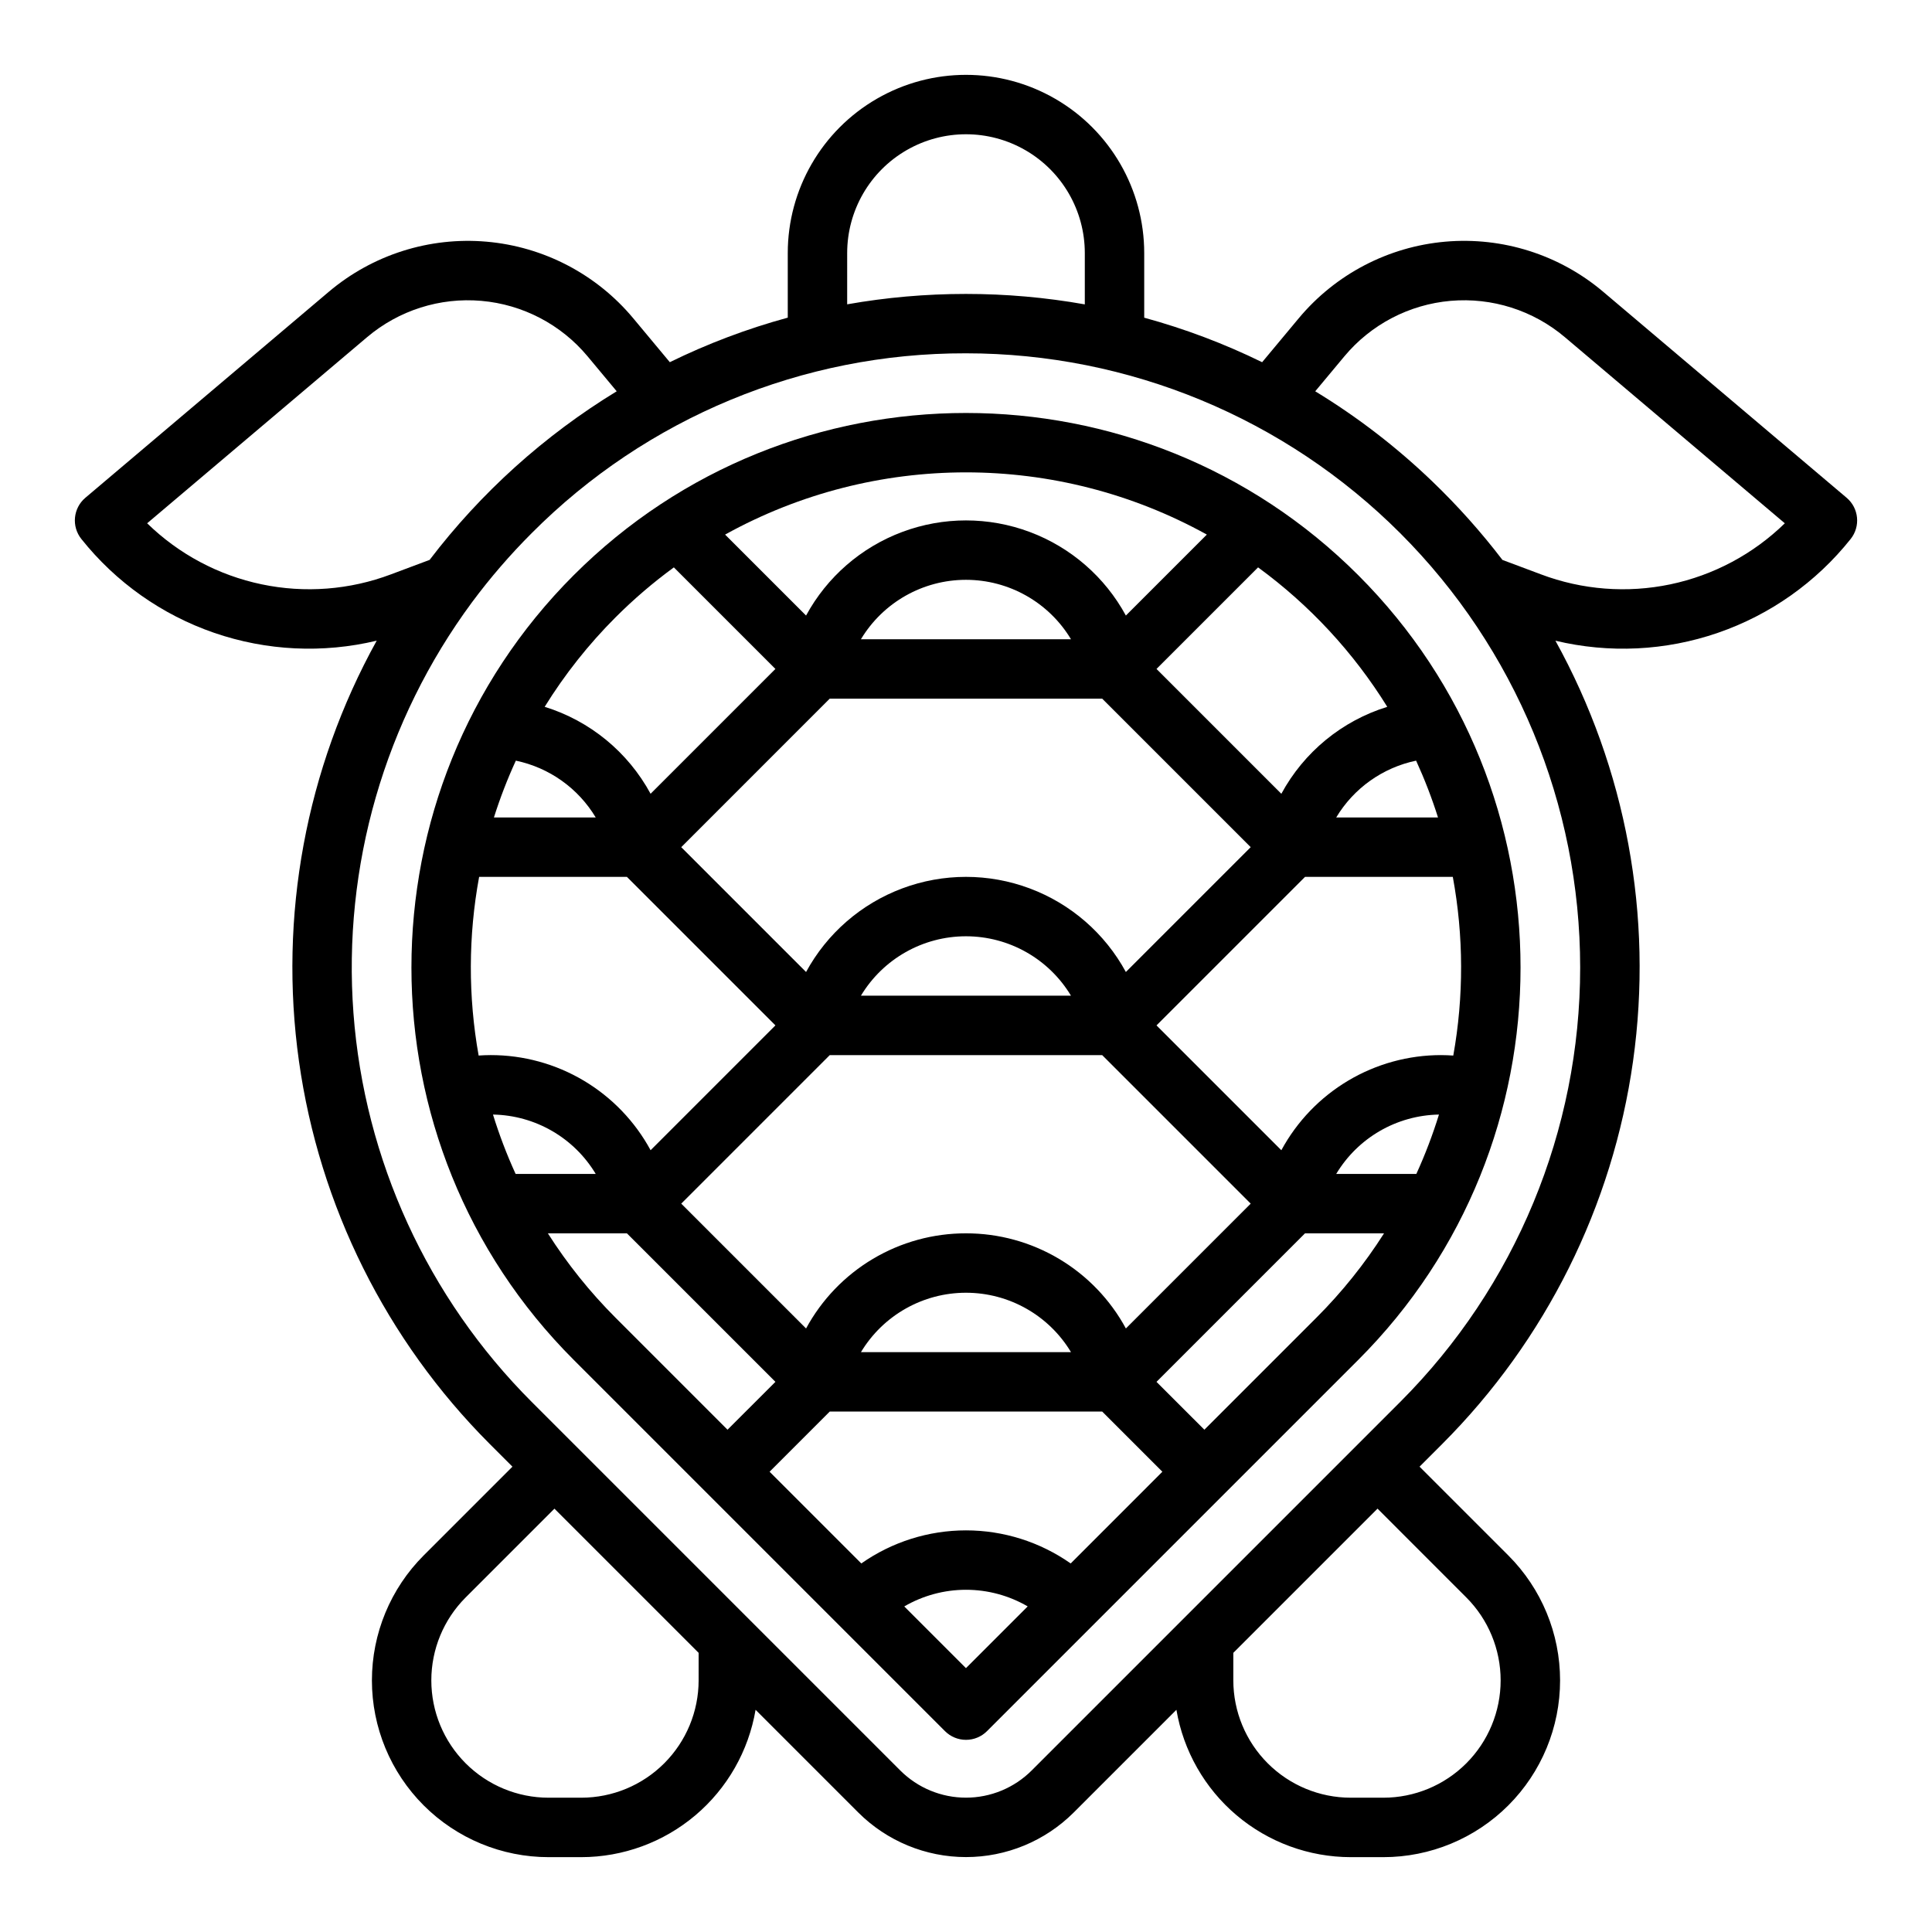
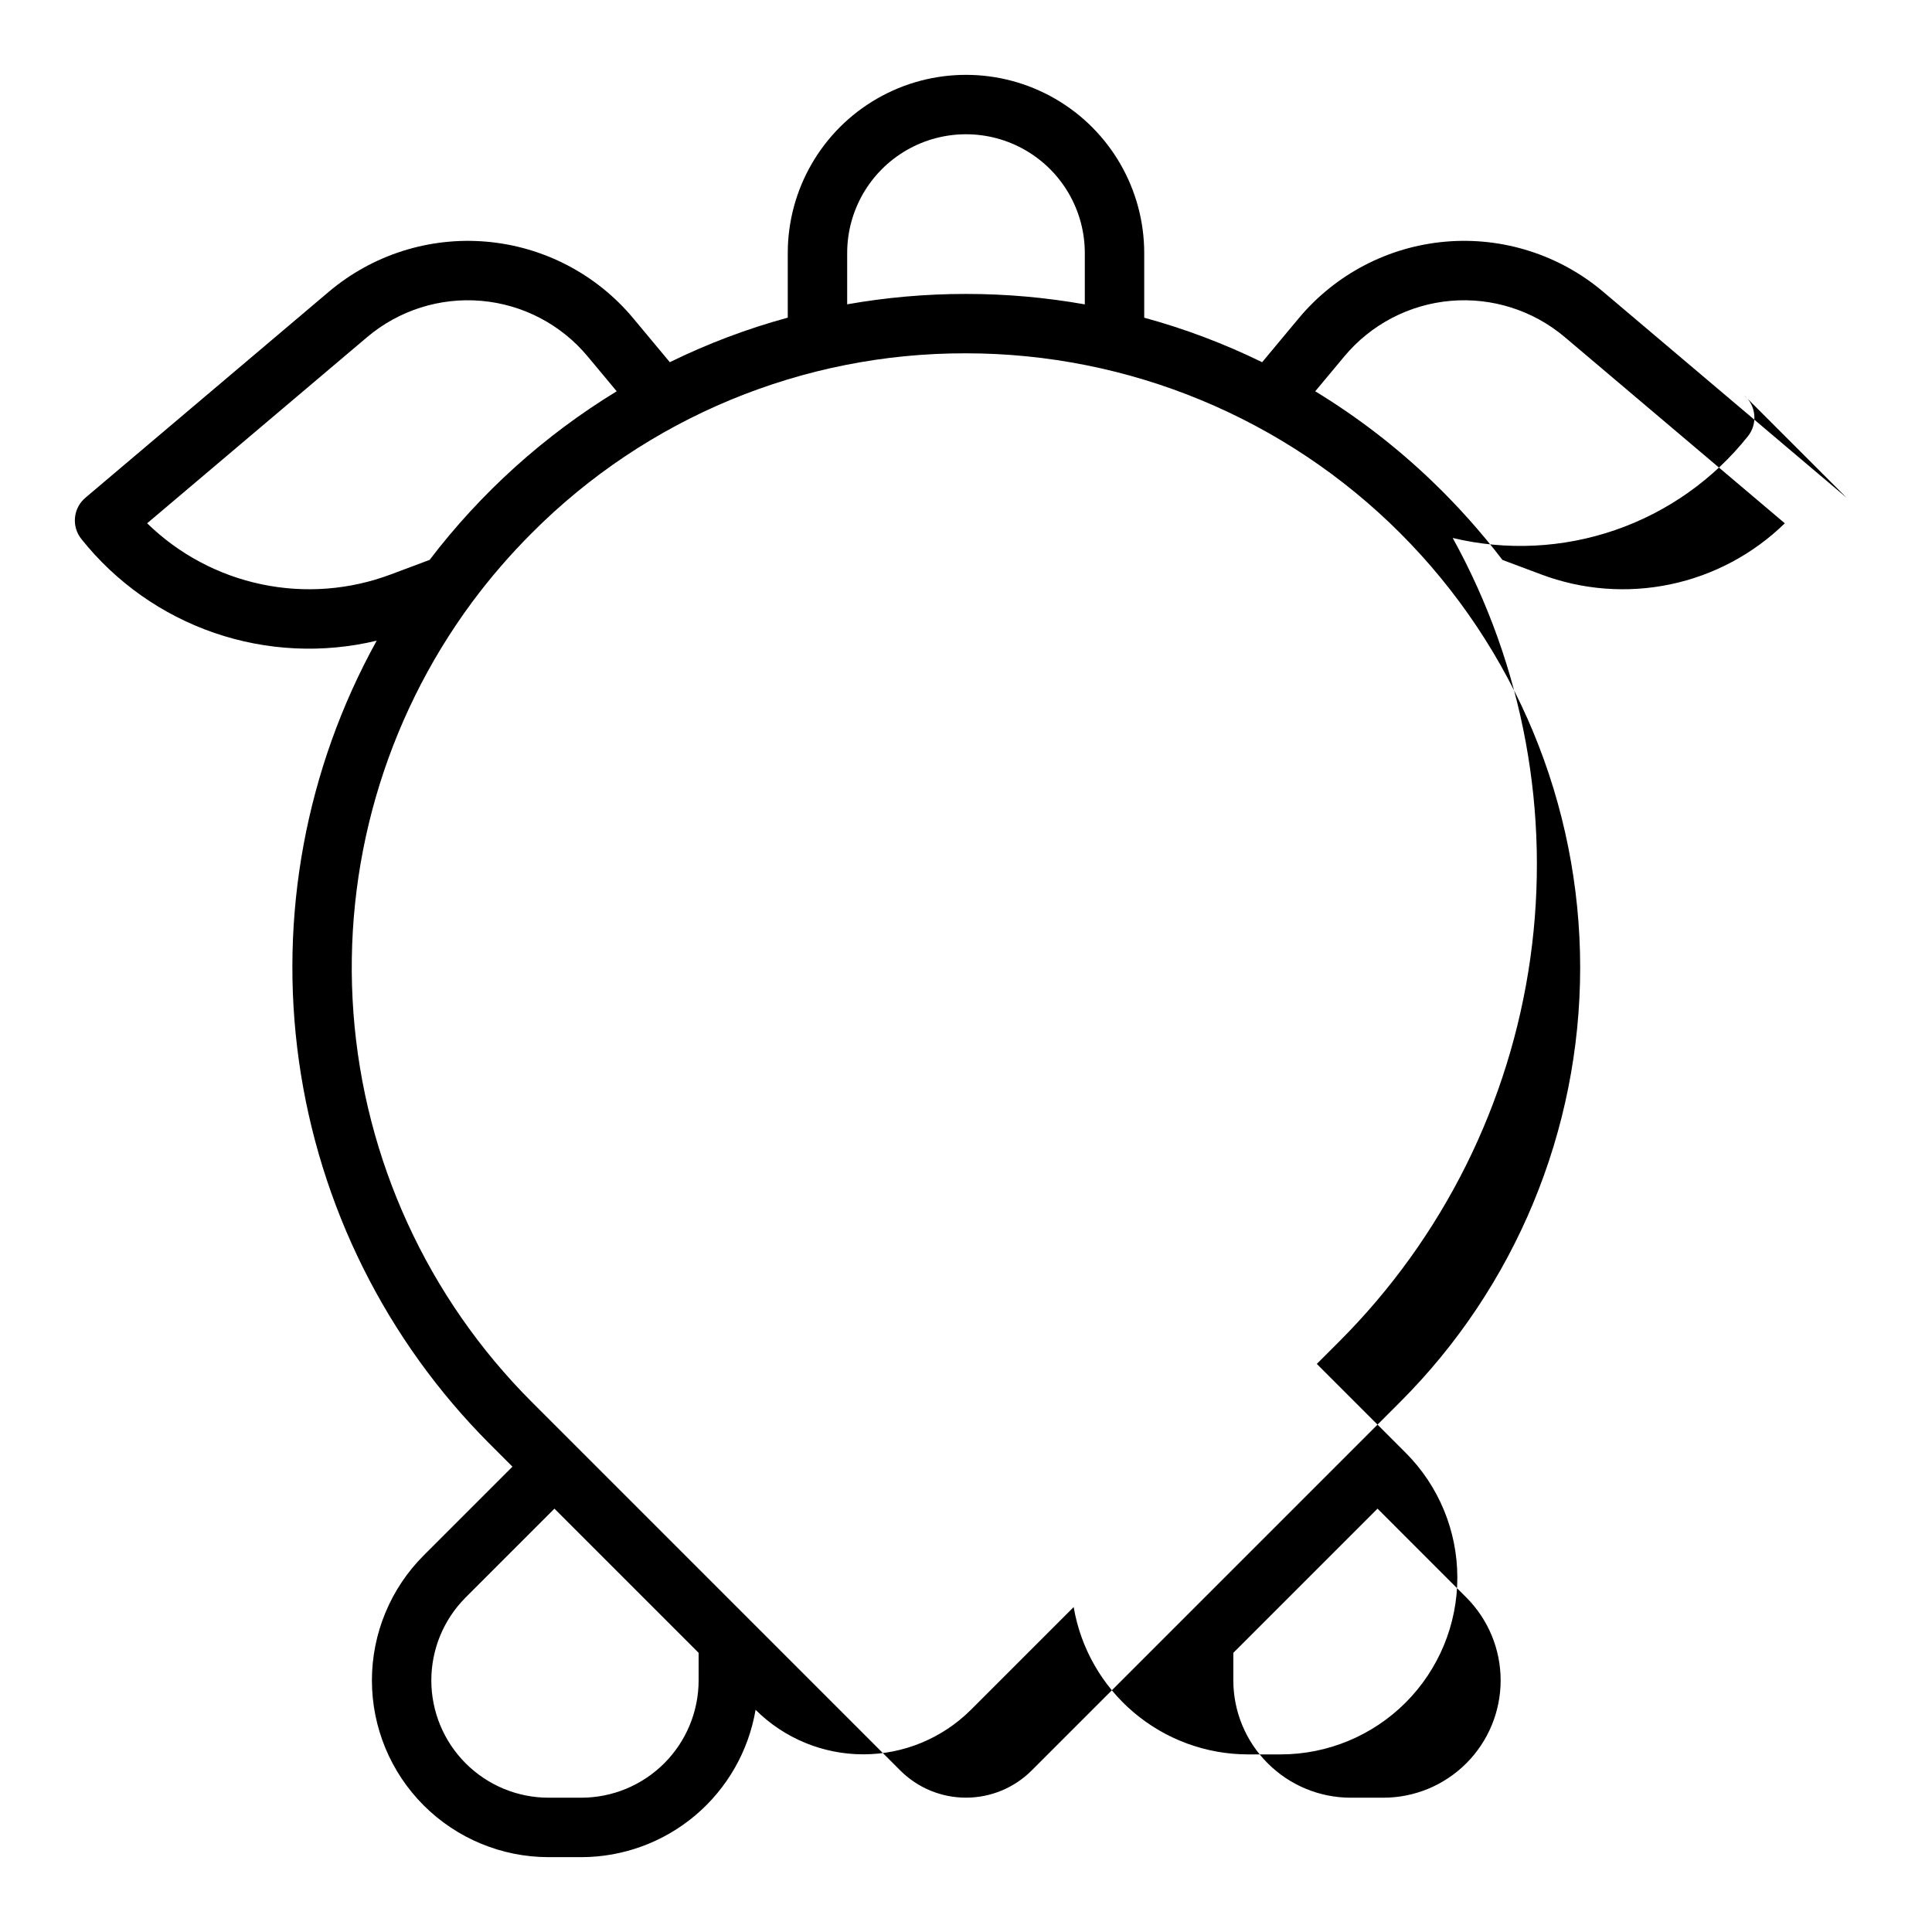
<svg xmlns="http://www.w3.org/2000/svg" fill="#000000" width="800px" height="800px" version="1.1" viewBox="144 144 512 512">
  <g>
-     <path d="m296.03 296.44c-57.328 57.328-57.328 150.61 0 207.93l98.402 98.402c1.477 1.477 3.477 2.305 5.566 2.305 2.086 0 4.09-0.828 5.566-2.305l98.398-98.398c57.328-57.328 57.328-150.61 0-207.93-57.328-57.332-150.61-57.332-207.93-0.004zm215.61 34.875c-12.008 3.719-22.082 11.992-28.07 23.047l-33.082-33.086 26.918-26.918v0.004c13.68 10 25.305 22.547 34.234 36.953zm14.305 92.297c-8.68-0.008-17.199 2.328-24.66 6.766-7.461 4.441-13.582 10.812-17.715 18.445l-33.082-33.082 39.359-39.359h39.164c2.887 15.648 2.93 31.688 0.125 47.352-1.059-0.07-2.125-0.121-3.191-0.121zm-0.609 15.758h0.004c-1.66 5.367-3.66 10.621-5.992 15.73h-21.234c5.754-9.59 16.043-15.535 27.227-15.73zm-97.594 118.96c-8.125-5.703-17.812-8.766-27.742-8.766-9.93 0-19.617 3.062-27.746 8.766l-24.305-24.305 15.945-15.949h72.199l15.949 15.949zm-55.582-55.996c5.875-9.77 16.438-15.746 27.836-15.746 11.395 0 21.961 5.977 27.832 15.746zm27.836-31.488c-8.684-0.012-17.203 2.328-24.664 6.766-7.461 4.438-13.582 10.812-17.715 18.445l-33.082-33.082 39.359-39.359h72.199l39.359 39.359-33.082 33.082c-4.133-7.633-10.254-14.008-17.715-18.445-7.461-4.438-15.98-6.777-24.66-6.766zm-125.35-31.477c11.184 0.195 21.473 6.141 27.227 15.73h-21.23c-2.336-5.109-4.336-10.363-5.996-15.73zm41.77 9.453c-4.133-7.633-10.254-14.004-17.715-18.445-7.461-4.438-15.98-6.773-24.66-6.766-1.066 0-2.129 0.047-3.191 0.117l-0.004 0.004c-2.801-15.664-2.758-31.703 0.129-47.352h39.164l39.359 39.359zm-41.52-88.188c1.625-5.133 3.562-10.16 5.809-15.055 8.848 1.848 16.52 7.305 21.168 15.055zm88.996-31.488h72.199l39.359 39.359-33.082 33.082v0.004c-5.547-10.219-14.598-18.086-25.488-22.156-10.891-4.074-22.887-4.074-33.773 0-10.891 4.07-19.945 11.938-25.492 22.156l-33.082-33.082zm8.266-15.742c5.871-9.77 16.434-15.746 27.832-15.746 11.398 0 21.961 5.977 27.832 15.746zm55.664 94.465h-55.664c5.871-9.77 16.434-15.746 27.832-15.746 11.398 0 21.961 5.977 27.832 15.746zm70.289-47.23v-0.004c4.648-7.75 12.324-13.207 21.172-15.055 2.242 4.894 4.184 9.922 5.805 15.055zm-34.285-74.969-21.457 21.457c-5.547-10.219-14.602-18.086-25.488-22.156-10.891-4.074-22.887-4.074-33.777 0-10.887 4.07-19.941 11.938-25.488 22.156l-21.457-21.457c39.719-21.984 87.949-21.984 127.67 0zm-156.67 21.902c4.793-4.793 9.949-9.211 15.426-13.211l26.914 26.914-33.082 33.082c-5.988-11.051-16.062-19.324-28.07-23.043 5.336-8.613 11.648-16.582 18.812-23.742zm-17.965 163.27h20.945l39.359 39.359-12.695 12.688-29.645-29.652c-6.789-6.785-12.812-14.297-17.965-22.395zm110.8 115.23-16.352-16.352c4.965-2.891 10.609-4.414 16.352-4.414 5.746-0.004 11.391 1.516 16.359 4.406zm92.832-92.836-29.652 29.652-12.688-12.684 39.359-39.359h20.945c-5.152 8.098-11.176 15.609-17.965 22.395z" />
-     <path d="m633.37 275.91-64.492-54.574c-11.613-9.828-26.668-14.613-41.82-13.293-15.156 1.32-29.156 8.637-38.895 20.324l-9.684 11.621c-10.023-4.91-20.484-8.859-31.25-11.797v-17.121c0-16.875-9.004-32.469-23.617-40.906s-32.617-8.438-47.23 0c-14.613 8.438-23.617 24.031-23.617 40.906v17.109c-10.77 2.934-21.238 6.887-31.258 11.805l-9.676-11.617c-9.738-11.684-23.738-19-38.891-20.32-15.156-1.32-30.211 3.465-41.82 13.289l-64.492 54.574c-3.258 2.75-3.731 7.598-1.066 10.93 9.133 11.469 21.344 20.098 35.207 24.871 13.863 4.769 28.801 5.492 43.059 2.074-18.773 33.926-26.004 73.035-20.605 111.43 5.402 38.395 23.141 73.992 50.543 101.43l6.035 6.035-23.527 23.527c-8.781 8.785-13.715 20.699-13.715 33.121s4.934 24.332 13.719 33.117c8.785 8.781 20.699 13.719 33.121 13.719h8.66-0.004c11.066-0.016 21.773-3.945 30.223-11.09 8.449-7.144 14.102-17.051 15.957-27.961l27.227 27.23c7.574 7.555 17.836 11.801 28.535 11.801 10.699 0 20.961-4.246 28.531-11.801l27.23-27.23c1.855 10.91 7.508 20.816 15.957 27.961 8.453 7.148 19.16 11.074 30.227 11.09h8.66c12.422 0 24.332-4.938 33.117-13.719 8.781-8.785 13.715-20.699 13.715-33.117 0.004-12.422-4.93-24.336-13.715-33.121l-23.527-23.527 6.035-6.035c27.398-27.434 45.137-63.027 50.543-101.42s-1.812-77.5-20.566-111.43c14.254 3.41 29.184 2.688 43.039-2.086 13.855-4.773 26.062-13.398 35.191-24.863 2.664-3.332 2.195-8.176-1.062-10.93zm-264.86-64.84c0-11.25 6-21.645 15.742-27.27 9.742-5.625 21.746-5.625 31.488 0 9.742 5.625 15.746 16.02 15.746 27.27v13.594c-10.395-1.844-20.934-2.773-31.488-2.769h-0.102c-10.523 0-21.023 0.922-31.387 2.754zm-120.89 85.137c-10.941 4.125-22.836 5.043-34.281 2.644-11.449-2.394-21.973-8.008-30.344-16.176l58.285-49.32c8.406-7.117 19.309-10.582 30.285-9.625 10.973 0.953 21.113 6.254 28.164 14.715l7.703 9.25c-19.16 11.684-35.973 26.836-49.578 44.68zm81.523 293.11c-0.008 8.246-3.285 16.148-9.117 21.977-5.828 5.832-13.73 9.109-21.977 9.117h-8.66 0.004c-8.246 0-16.156-3.277-21.984-9.109-5.828-5.828-9.105-13.738-9.105-21.98 0-8.246 3.273-16.156 9.102-21.984l23.527-23.527 38.211 38.211zm203.44-21.98c5.828 5.828 9.102 13.738 9.102 21.984 0 8.246-3.277 16.152-9.109 21.984-5.828 5.828-13.734 9.105-21.98 9.105h-8.66c-8.246-0.008-16.148-3.285-21.977-9.117-5.832-5.828-9.109-13.73-9.117-21.977v-7.297l38.215-38.215zm-17.492-51.832-97.699 97.699c-4.617 4.609-10.875 7.195-17.398 7.195-6.527 0-12.785-2.586-17.402-7.195l-97.699-97.699c-27.562-27.578-44.32-64.129-47.223-103.01-2.902-38.883 8.242-77.516 31.41-108.88l0.023-0.031c4.809-6.469 10.086-12.582 15.789-18.281 30.438-30.598 71.848-47.762 115.01-47.672h0.094c43.168 0.004 84.57 17.152 115.09 47.676 30.523 30.527 47.676 71.93 47.676 115.1 0 43.168-17.148 84.57-47.672 115.1zm37.27-219.3-10.199-3.82c-5.617-7.352-11.789-14.266-18.457-20.68-9.473-9.121-19.922-17.176-31.156-24.008l7.711-9.25c7.051-8.465 17.188-13.762 28.164-14.719 10.973-0.953 21.875 2.512 30.285 9.629l58.285 49.32c-8.371 8.168-18.898 13.781-30.344 16.18-11.449 2.394-23.344 1.477-34.289-2.652z" />
+     <path d="m633.37 275.91-64.492-54.574c-11.613-9.828-26.668-14.613-41.82-13.293-15.156 1.32-29.156 8.637-38.895 20.324l-9.684 11.621c-10.023-4.91-20.484-8.859-31.25-11.797v-17.121c0-16.875-9.004-32.469-23.617-40.906s-32.617-8.438-47.23 0c-14.613 8.438-23.617 24.031-23.617 40.906v17.109c-10.77 2.934-21.238 6.887-31.258 11.805l-9.676-11.617c-9.738-11.684-23.738-19-38.891-20.32-15.156-1.32-30.211 3.465-41.82 13.289l-64.492 54.574c-3.258 2.75-3.731 7.598-1.066 10.93 9.133 11.469 21.344 20.098 35.207 24.871 13.863 4.769 28.801 5.492 43.059 2.074-18.773 33.926-26.004 73.035-20.605 111.43 5.402 38.395 23.141 73.992 50.543 101.43l6.035 6.035-23.527 23.527c-8.781 8.785-13.715 20.699-13.715 33.121s4.934 24.332 13.719 33.117c8.785 8.781 20.699 13.719 33.121 13.719h8.66-0.004c11.066-0.016 21.773-3.945 30.223-11.09 8.449-7.144 14.102-17.051 15.957-27.961c7.574 7.555 17.836 11.801 28.535 11.801 10.699 0 20.961-4.246 28.531-11.801l27.23-27.23c1.855 10.91 7.508 20.816 15.957 27.961 8.453 7.148 19.16 11.074 30.227 11.09h8.66c12.422 0 24.332-4.938 33.117-13.719 8.781-8.785 13.715-20.699 13.715-33.117 0.004-12.422-4.93-24.336-13.715-33.121l-23.527-23.527 6.035-6.035c27.398-27.434 45.137-63.027 50.543-101.42s-1.812-77.5-20.566-111.43c14.254 3.41 29.184 2.688 43.039-2.086 13.855-4.773 26.062-13.398 35.191-24.863 2.664-3.332 2.195-8.176-1.062-10.93zm-264.86-64.84c0-11.25 6-21.645 15.742-27.27 9.742-5.625 21.746-5.625 31.488 0 9.742 5.625 15.746 16.02 15.746 27.27v13.594c-10.395-1.844-20.934-2.773-31.488-2.769h-0.102c-10.523 0-21.023 0.922-31.387 2.754zm-120.89 85.137c-10.941 4.125-22.836 5.043-34.281 2.644-11.449-2.394-21.973-8.008-30.344-16.176l58.285-49.32c8.406-7.117 19.309-10.582 30.285-9.625 10.973 0.953 21.113 6.254 28.164 14.715l7.703 9.25c-19.16 11.684-35.973 26.836-49.578 44.68zm81.523 293.11c-0.008 8.246-3.285 16.148-9.117 21.977-5.828 5.832-13.73 9.109-21.977 9.117h-8.66 0.004c-8.246 0-16.156-3.277-21.984-9.109-5.828-5.828-9.105-13.738-9.105-21.98 0-8.246 3.273-16.156 9.102-21.984l23.527-23.527 38.211 38.211zm203.44-21.98c5.828 5.828 9.102 13.738 9.102 21.984 0 8.246-3.277 16.152-9.109 21.984-5.828 5.828-13.734 9.105-21.98 9.105h-8.66c-8.246-0.008-16.148-3.285-21.977-9.117-5.832-5.828-9.109-13.73-9.117-21.977v-7.297l38.215-38.215zm-17.492-51.832-97.699 97.699c-4.617 4.609-10.875 7.195-17.398 7.195-6.527 0-12.785-2.586-17.402-7.195l-97.699-97.699c-27.562-27.578-44.32-64.129-47.223-103.01-2.902-38.883 8.242-77.516 31.41-108.88l0.023-0.031c4.809-6.469 10.086-12.582 15.789-18.281 30.438-30.598 71.848-47.762 115.01-47.672h0.094c43.168 0.004 84.57 17.152 115.09 47.676 30.523 30.527 47.676 71.93 47.676 115.1 0 43.168-17.148 84.57-47.672 115.1zm37.27-219.3-10.199-3.82c-5.617-7.352-11.789-14.266-18.457-20.68-9.473-9.121-19.922-17.176-31.156-24.008l7.711-9.25c7.051-8.465 17.188-13.762 28.164-14.719 10.973-0.953 21.875 2.512 30.285 9.629l58.285 49.32c-8.371 8.168-18.898 13.781-30.344 16.18-11.449 2.394-23.344 1.477-34.289-2.652z" />
  </g>
</svg>